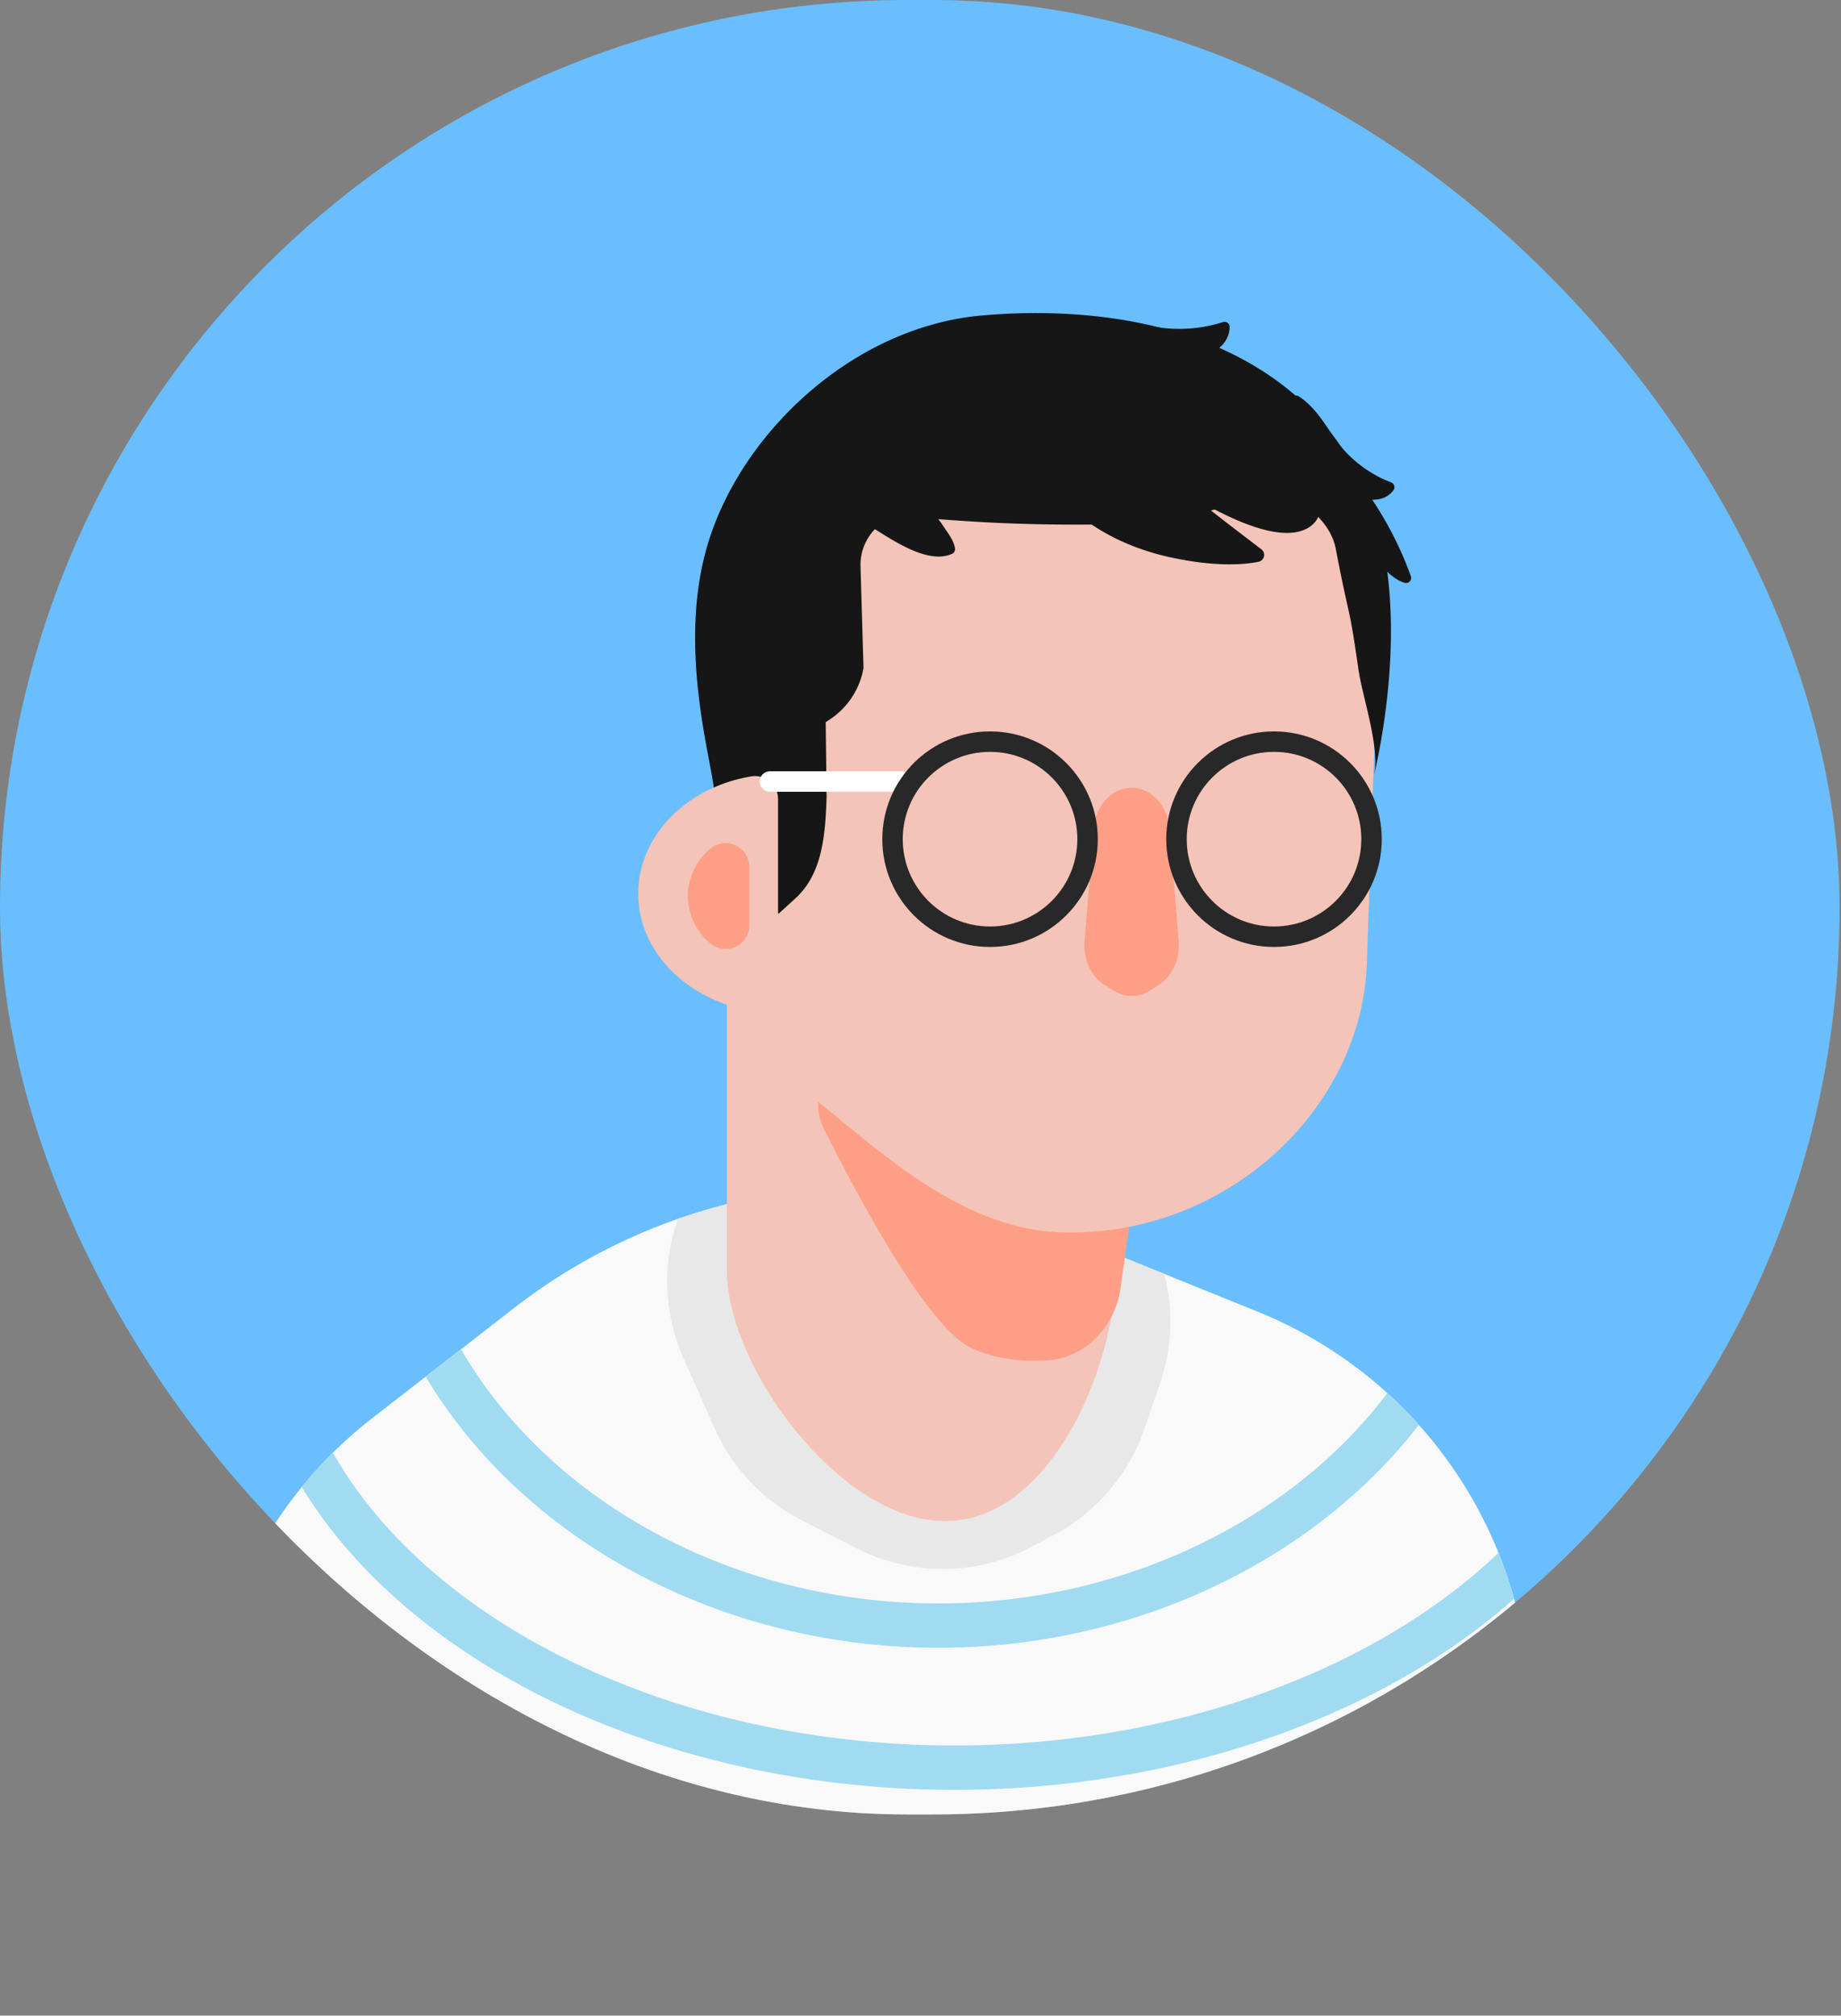
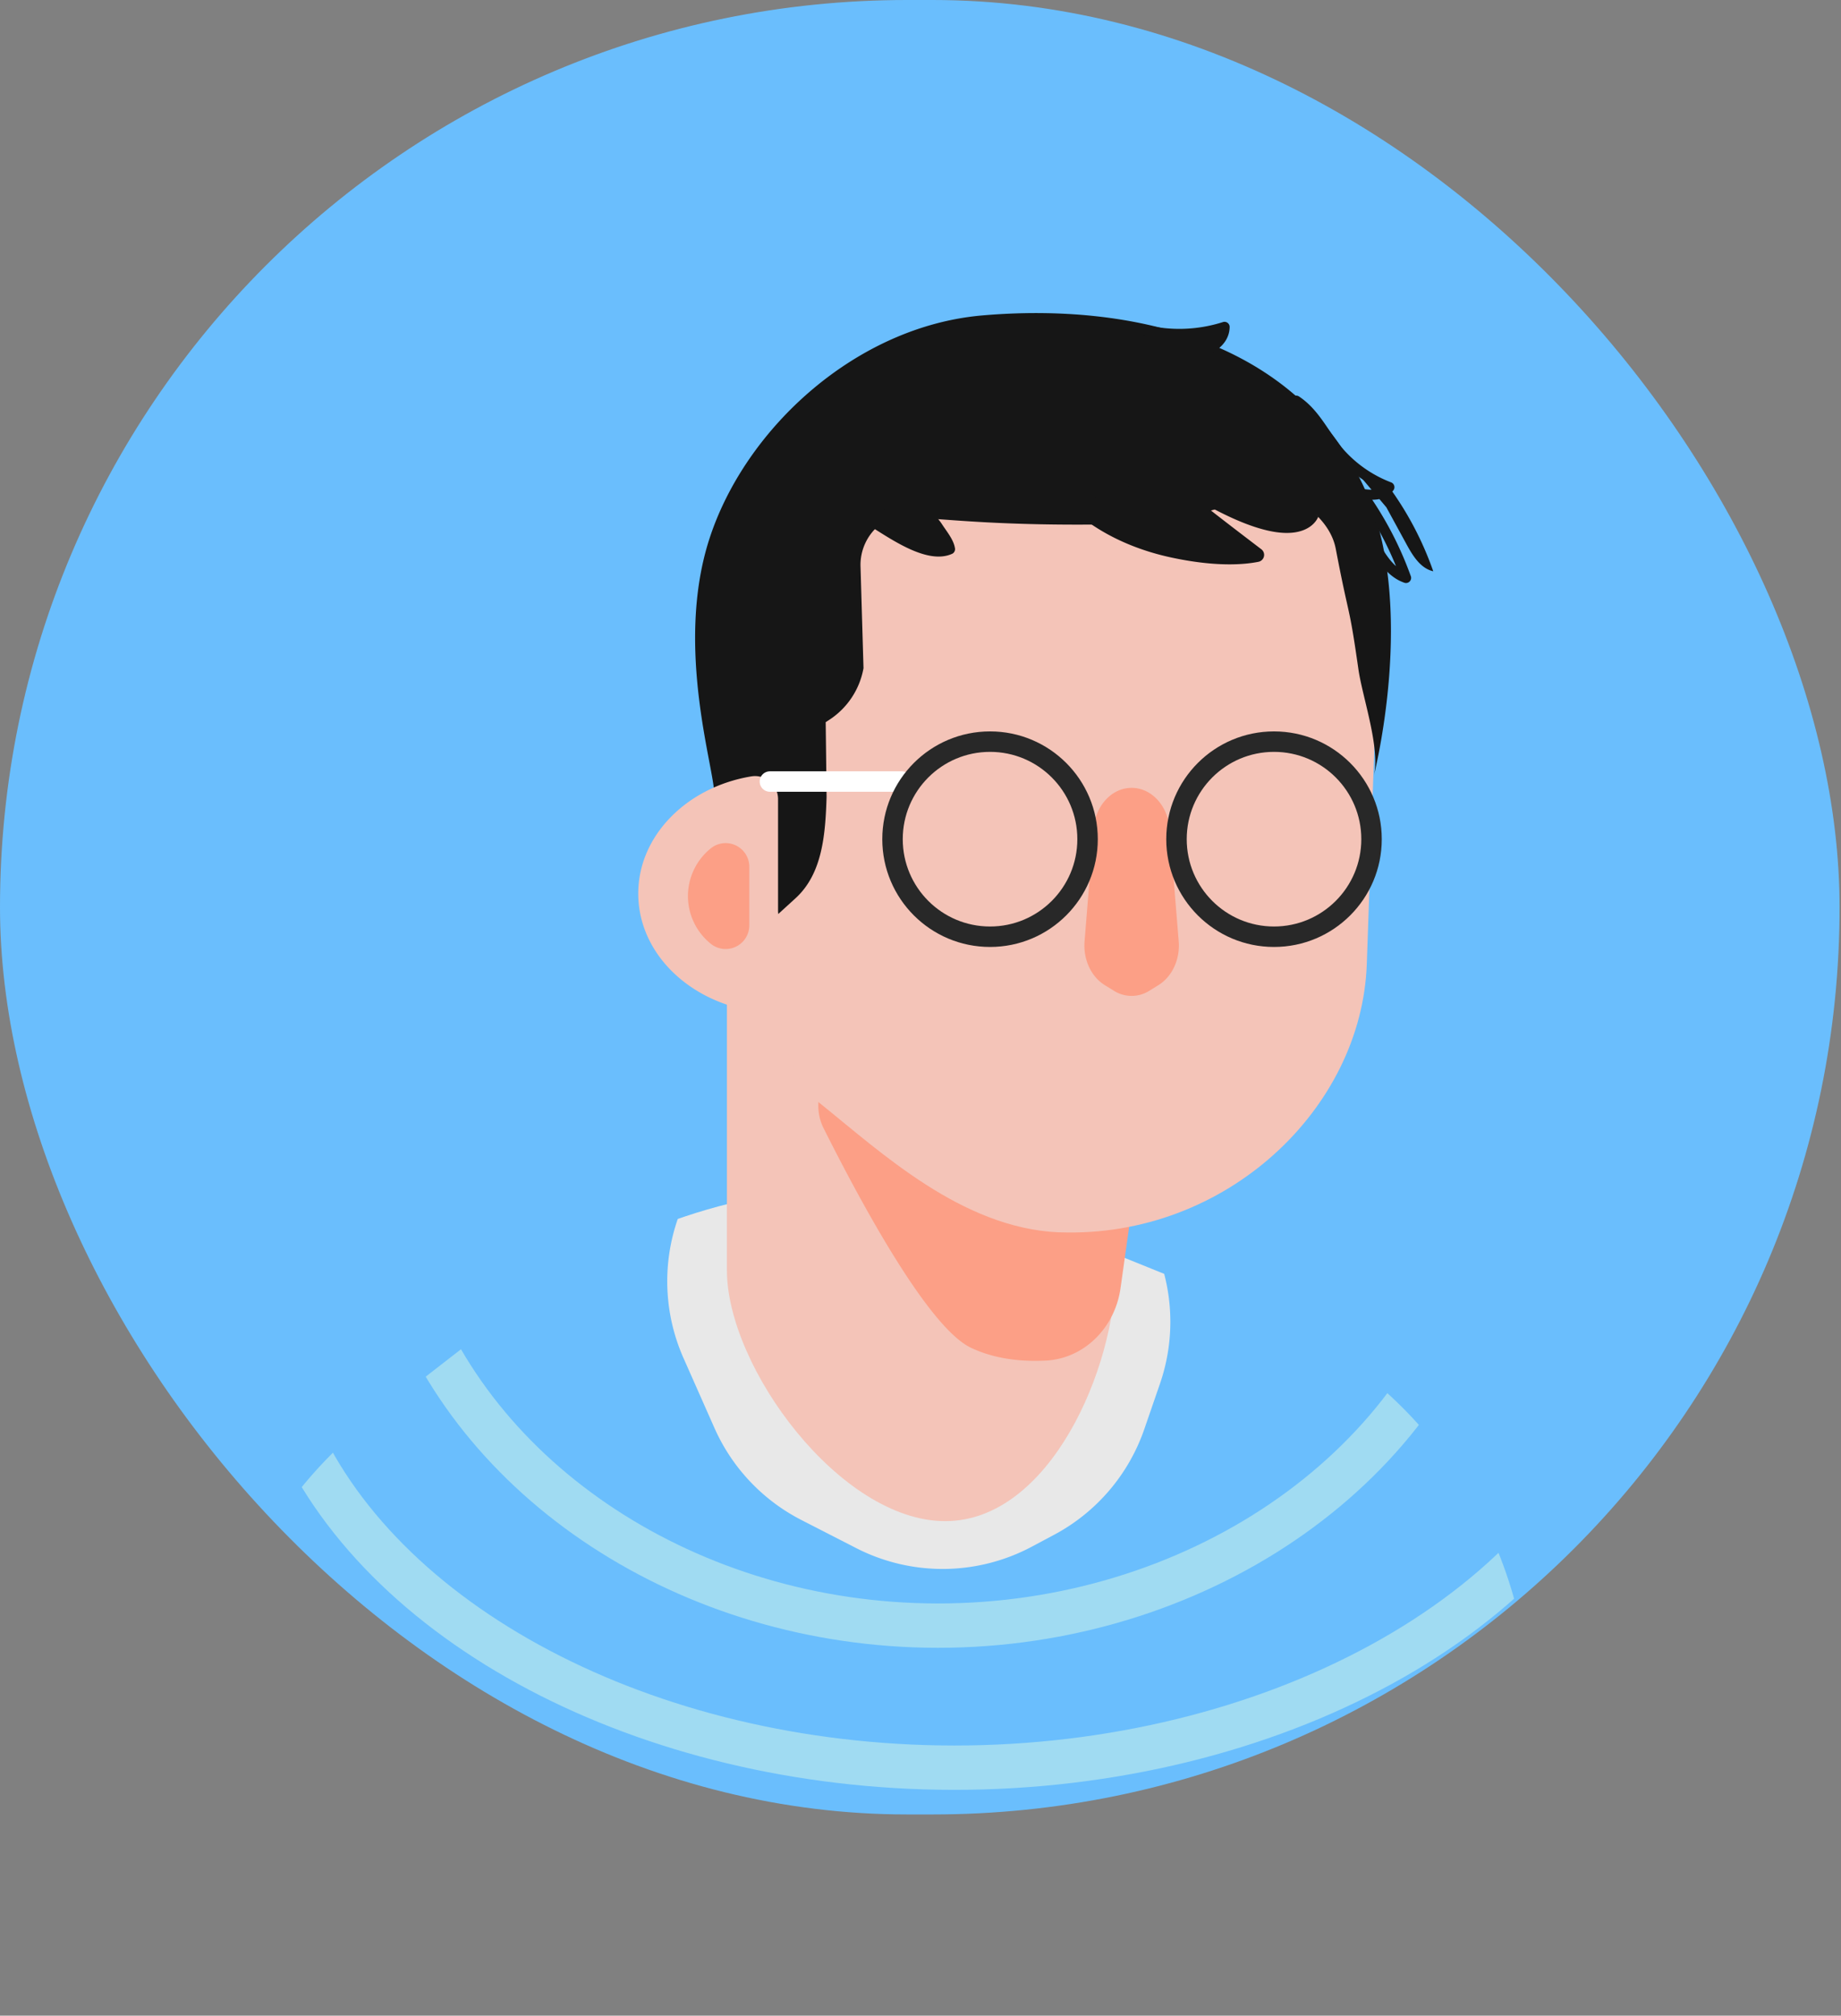
<svg xmlns="http://www.w3.org/2000/svg" id="Layer_1" data-name="Layer 1" viewBox="0 0 539.91 591">
  <rect x="0" y="0" width="539.91" height="591" fill="#808080" stroke="none" />
  <defs>
    <clipPath id="clip-path" transform="translate(-4.25 -9)">
      <rect x="4.25" y="9" width="539.49" height="532" rx="266" ry="266" style="fill: none" />
    </clipPath>
    <clipPath id="clip-path-2" transform="translate(-4.25 -9)">
      <path d="M452.62,502.45a127.82,127.82,0,0,0-79.53-108.87l-90-36.38-22.29-.27A169.24,169.24,0,0,0,155,392.53L113.4,424.82a127.82,127.82,0,0,0-47.95,81.87L51.38,600H458Z" style="fill: none" />
    </clipPath>
  </defs>
  <title>Jose</title>
  <g>
    <g style="clip-path: url(#clip-path)">
      <rect width="539.49" height="532" rx="266" ry="266" style="fill: #6abefd" />
-       <path d="M452.62,502.45a127.82,127.82,0,0,0-79.53-108.87l-90-36.38-22.29-.27A169.24,169.24,0,0,0,155,392.53L113.4,424.82a127.82,127.82,0,0,0-47.95,81.87L51.38,600H458Z" transform="translate(-4.25 -9)" style="fill: #f9f9f9" />
      <rect x="0.41" width="539.49" height="532" rx="266" ry="266" style="fill: none" />
      <rect width="539.49" height="532" rx="266" ry="266" style="fill: none" />
      <rect width="539.49" height="532" rx="266" ry="266" style="fill: none" />
      <g style="clip-path: url(#clip-path-2)">
        <path d="M121.23,378.17c17,60.68,79.11,104.58,151,107.33,75.11,2.88,143.92-39.78,164.32-102.67" transform="translate(-4.25 -9)" style="fill: none;stroke: #a0dbf2;stroke-miterlimit: 10;stroke-width: 13px" />
        <path d="M87.89,419.81C109,480.5,186.07,524.39,275.31,527.15c93.2,2.87,178.59-39.78,203.92-102.67" transform="translate(-4.25 -9)" style="fill: none;stroke: #a0dbf2;stroke-miterlimit: 10;stroke-width: 13px" />
        <path d="M217.43,344.17h0a55.61,55.61,0,0,0-12.74,63l9.07,20.48a55.65,55.65,0,0,0,25.48,27l16.09,8.25a55.63,55.63,0,0,0,51.57-.44l6.57-3.5A55.66,55.66,0,0,0,339.85,428l4.61-13.37A55.62,55.62,0,0,0,325,351.89l-2.31-1.72" transform="translate(-4.25 -9)" style="fill: #e8e8e8" />
      </g>
      <path d="M281.43,455h0c-30.79,0-64-45.16-64-73.57V256.21c0-15,13.21-27.21,29.5-27.21h84.5V381.43C331.43,409.84,312.22,455,281.43,455Z" transform="translate(-4.25 -9)" style="fill: #f4c4b8" />
      <path d="M257.49,318.57a14.73,14.73,0,0,0-11.7,21.24c11.2,22.35,30.8,58.48,43.22,64.36,7.13,3.38,15,4.11,22,3.75,11.05-.58,20.2-9.46,21.86-21.24l7.54-53.6S281.52,318,267.61,318C264.3,318,260.84,318.23,257.49,318.57Z" transform="translate(-4.25 -9)" style="fill: #fc9f86" />
      <path d="M388.64,152.56c-21.83-21.08-49.86-15.44-53.75-15.2h0l-25.76-.9c-41.69-1.46-76.51,26.66-77.78,62.81l1.11,81.23c-.61,17.43-1.1,41.25,12.27,52,17.93,14.4,41.51,36.48,69.9,37.82h.46c48.81,1.7,88.52-36.32,90-78.64l3-86.19v0C408.49,201.72,409.46,172.65,388.64,152.56Z" transform="translate(-4.25 -9)" style="fill: #f4c4b8" />
      <path d="M344,297.83l-2.68,1.66a9.72,9.72,0,0,1-10.4,0l-2.69-1.66c-4-2.48-6.34-7.54-5.91-12.83L325,251.86c.55-6.72,5.36-11.86,11.12-11.86h0c5.75,0,10.57,5.14,11.11,11.86L349.93,285C350.36,290.29,348,295.35,344,297.83Z" transform="translate(-4.25 -9)" style="fill: #fc9f86" />
      <path d="M337.48,147" transform="translate(-4.25 -9)" style="fill: #6d5f54" />
      <path d="M404.64,152.67C385,109,336.41,97.65,292.28,101.49c-37,3.22-69.52,33.13-80,65.55-10.34,32,1.85,68.27,1.43,75.13,0,.49-.26,3.05,1.08,3.88.38.23.5.09,1,.3.72.33,1.68,1.35,2.37,5,0,.15.38,1.9.77,2,.14,0,.24-.65,1.73,1.29,1.63,2.11,5.62-8,6.79-4.62l5,27,5.08-4.63c8-7.27,8.78-18.92,9.13-29.7q-.12-11-.26-21.95l1-.65a22.89,22.89,0,0,0,10.09-15.18l-.87-29.67a15.1,15.1,0,0,1,5.89-12.59l.07,0c6.13-4.54,16,.54,62.66.15s48.66-15.73,57.48-8.45c2.87,1.84,11.59,6.82,13.27,15.57,4.14,21.65,3.77,15.22,6.64,35.3,1.18,8.26,6.53,23.24,4.49,31.39C407.11,236.54,420,186.75,404.64,152.67Z" transform="translate(-4.25 -9)" style="fill: #161616" />
      <path d="M191.43,271c0,17.53,15.09,32,34.78,34.6a5.54,5.54,0,0,0,6.22-5.51V243.31a6.75,6.75,0,0,0-7.8-6.68C205.71,239.74,191.43,254,191.43,271Z" transform="translate(-4.25 -9)" style="fill: #f4c4b8" />
      <path d="M206,271.72a18,18,0,0,0,6.82,14.09A6.94,6.94,0,0,0,224,280.27V263.18a6.94,6.94,0,0,0-11.16-5.55A18,18,0,0,0,206,271.72Z" transform="translate(-4.25 -9)" style="fill: #fc9f86" />
      <path d="M317.65,157.17s9.48,10.92,30.28,15.33c12.77,2.72,21,2.1,25.39,1.22a2.07,2.07,0,0,0,.85-3.67c-4.85-3.69-13.76-10.5-16.69-12.88-4.09-3.33,8.58,5.58,19.91,7.67s13.46-4.32,13.46-4.32-8.79-10.68-14.79-16S317.65,157.17,317.65,157.17Z" transform="translate(-4.25 -9)" style="fill: #161616" />
    </g>
    <line x1="225.79" y1="229.15" x2="264.47" y2="229.15" style="fill: none;stroke: #fff;stroke-linecap: round;stroke-miterlimit: 10;stroke-width: 6px" />
    <circle cx="290.35" cy="246.05" r="28.6" style="fill: none;stroke: #282828;stroke-miterlimit: 10;stroke-width: 6px" />
    <circle cx="373.63" cy="246.05" r="28.6" style="fill: none;stroke: #282828;stroke-miterlimit: 10;stroke-width: 6px" />
    <g>
      <path d="M258.17,160.77l7.66,4.36c5.09,2.9,10.66,5.91,16.47,5.15a.65.65,0,0,0,.54-.25c.12-.21,0-.46-.11-.67a113.81,113.81,0,0,0-8.54-13.19c-.57-.76-1.19-1.77-.73-2.61" transform="translate(-4.25 -9)" style="fill: #161616" />
      <path d="M257.42,162.06c6.35,3.62,18.29,13,26.18,9.26a1.53,1.53,0,0,0,.69-1.69c-.41-2.48-2.5-4.93-3.83-7s-5.55-6.3-5.5-9c0-1.94-3-1.94-3,0-.12,6.32,8.4,10.63,9.43,16.87l.69-1.7c-3.59,1.7-10.3-2-13.17-3.6-3.36-1.81-6.66-3.77-10-5.66a1.5,1.5,0,0,0-1.51,2.59Z" transform="translate(-4.25 -9)" style="fill: #161616" />
    </g>
    <g>
-       <path d="M384.46,126.5c5.11,3.06,7.69,8.91,11.3,13.66a35.09,35.09,0,0,0,15.9,11.69c-1.43,2.57-5.12,2.45-8,2a95.29,95.29,0,0,1,12.92,24.65c-3.74-.85-6-4.54-7.83-7.9l-5.92-10.85" transform="translate(-4.25 -9)" style="fill: #161616" />
+       <path d="M384.46,126.5c5.11,3.06,7.69,8.91,11.3,13.66a35.09,35.09,0,0,0,15.9,11.69a95.29,95.29,0,0,1,12.92,24.65c-3.74-.85-6-4.54-7.83-7.9l-5.92-10.85" transform="translate(-4.25 -9)" style="fill: #161616" />
      <path d="M383.71,127.79c5.82,3.9,8.33,10.74,13,15.79a38,38,0,0,0,14.6,9.71l-.67-2.5c-1.7,2.16-4.17,1.91-6.57,1.58-1.13-.15-2.55,1-1.7,2.21a99.1,99.1,0,0,1,12.77,24.29L417,177c-6.45-2.14-9.86-12.56-12.86-18.06-.92-1.69-3.51-.18-2.59,1.52,3.58,6.55,6.89,16.85,14.65,19.43a1.5,1.5,0,0,0,1.84-1.84,102.46,102.46,0,0,0-13.07-25l-1.69,2.21c3.51.48,7.12.66,9.49-2.36a1.52,1.52,0,0,0-.66-2.51A35.67,35.67,0,0,1,395.32,137c-3-4.39-5.57-8.71-10.1-11.75-1.61-1.08-3.11,1.52-1.51,2.59Z" transform="translate(-4.25 -9)" style="fill: #161616" />
    </g>
    <g>
      <path d="M339.17,105.54a41.67,41.67,0,0,0,24.15-.69,5.35,5.35,0,0,1-1.94,4.56,15.68,15.68,0,0,1-4.48,2.52,5.55,5.55,0,0,1-3,.66" transform="translate(-4.25 -9)" style="fill: #161616" />
      <path d="M338.77,107a45.42,45.42,0,0,0,25-.69l-1.9-1.45c-.05,3.77-4.86,6-7.93,6.24-1.92.15-1.93,3.15,0,3,5.1-.38,10.85-3.63,10.93-9.24a1.51,1.51,0,0,0-1.9-1.45,42.06,42.06,0,0,1-23.35.69c-1.87-.47-2.67,2.43-.8,2.9Z" transform="translate(-4.25 -9)" style="fill: #161616" />
    </g>
  </g>
</svg>